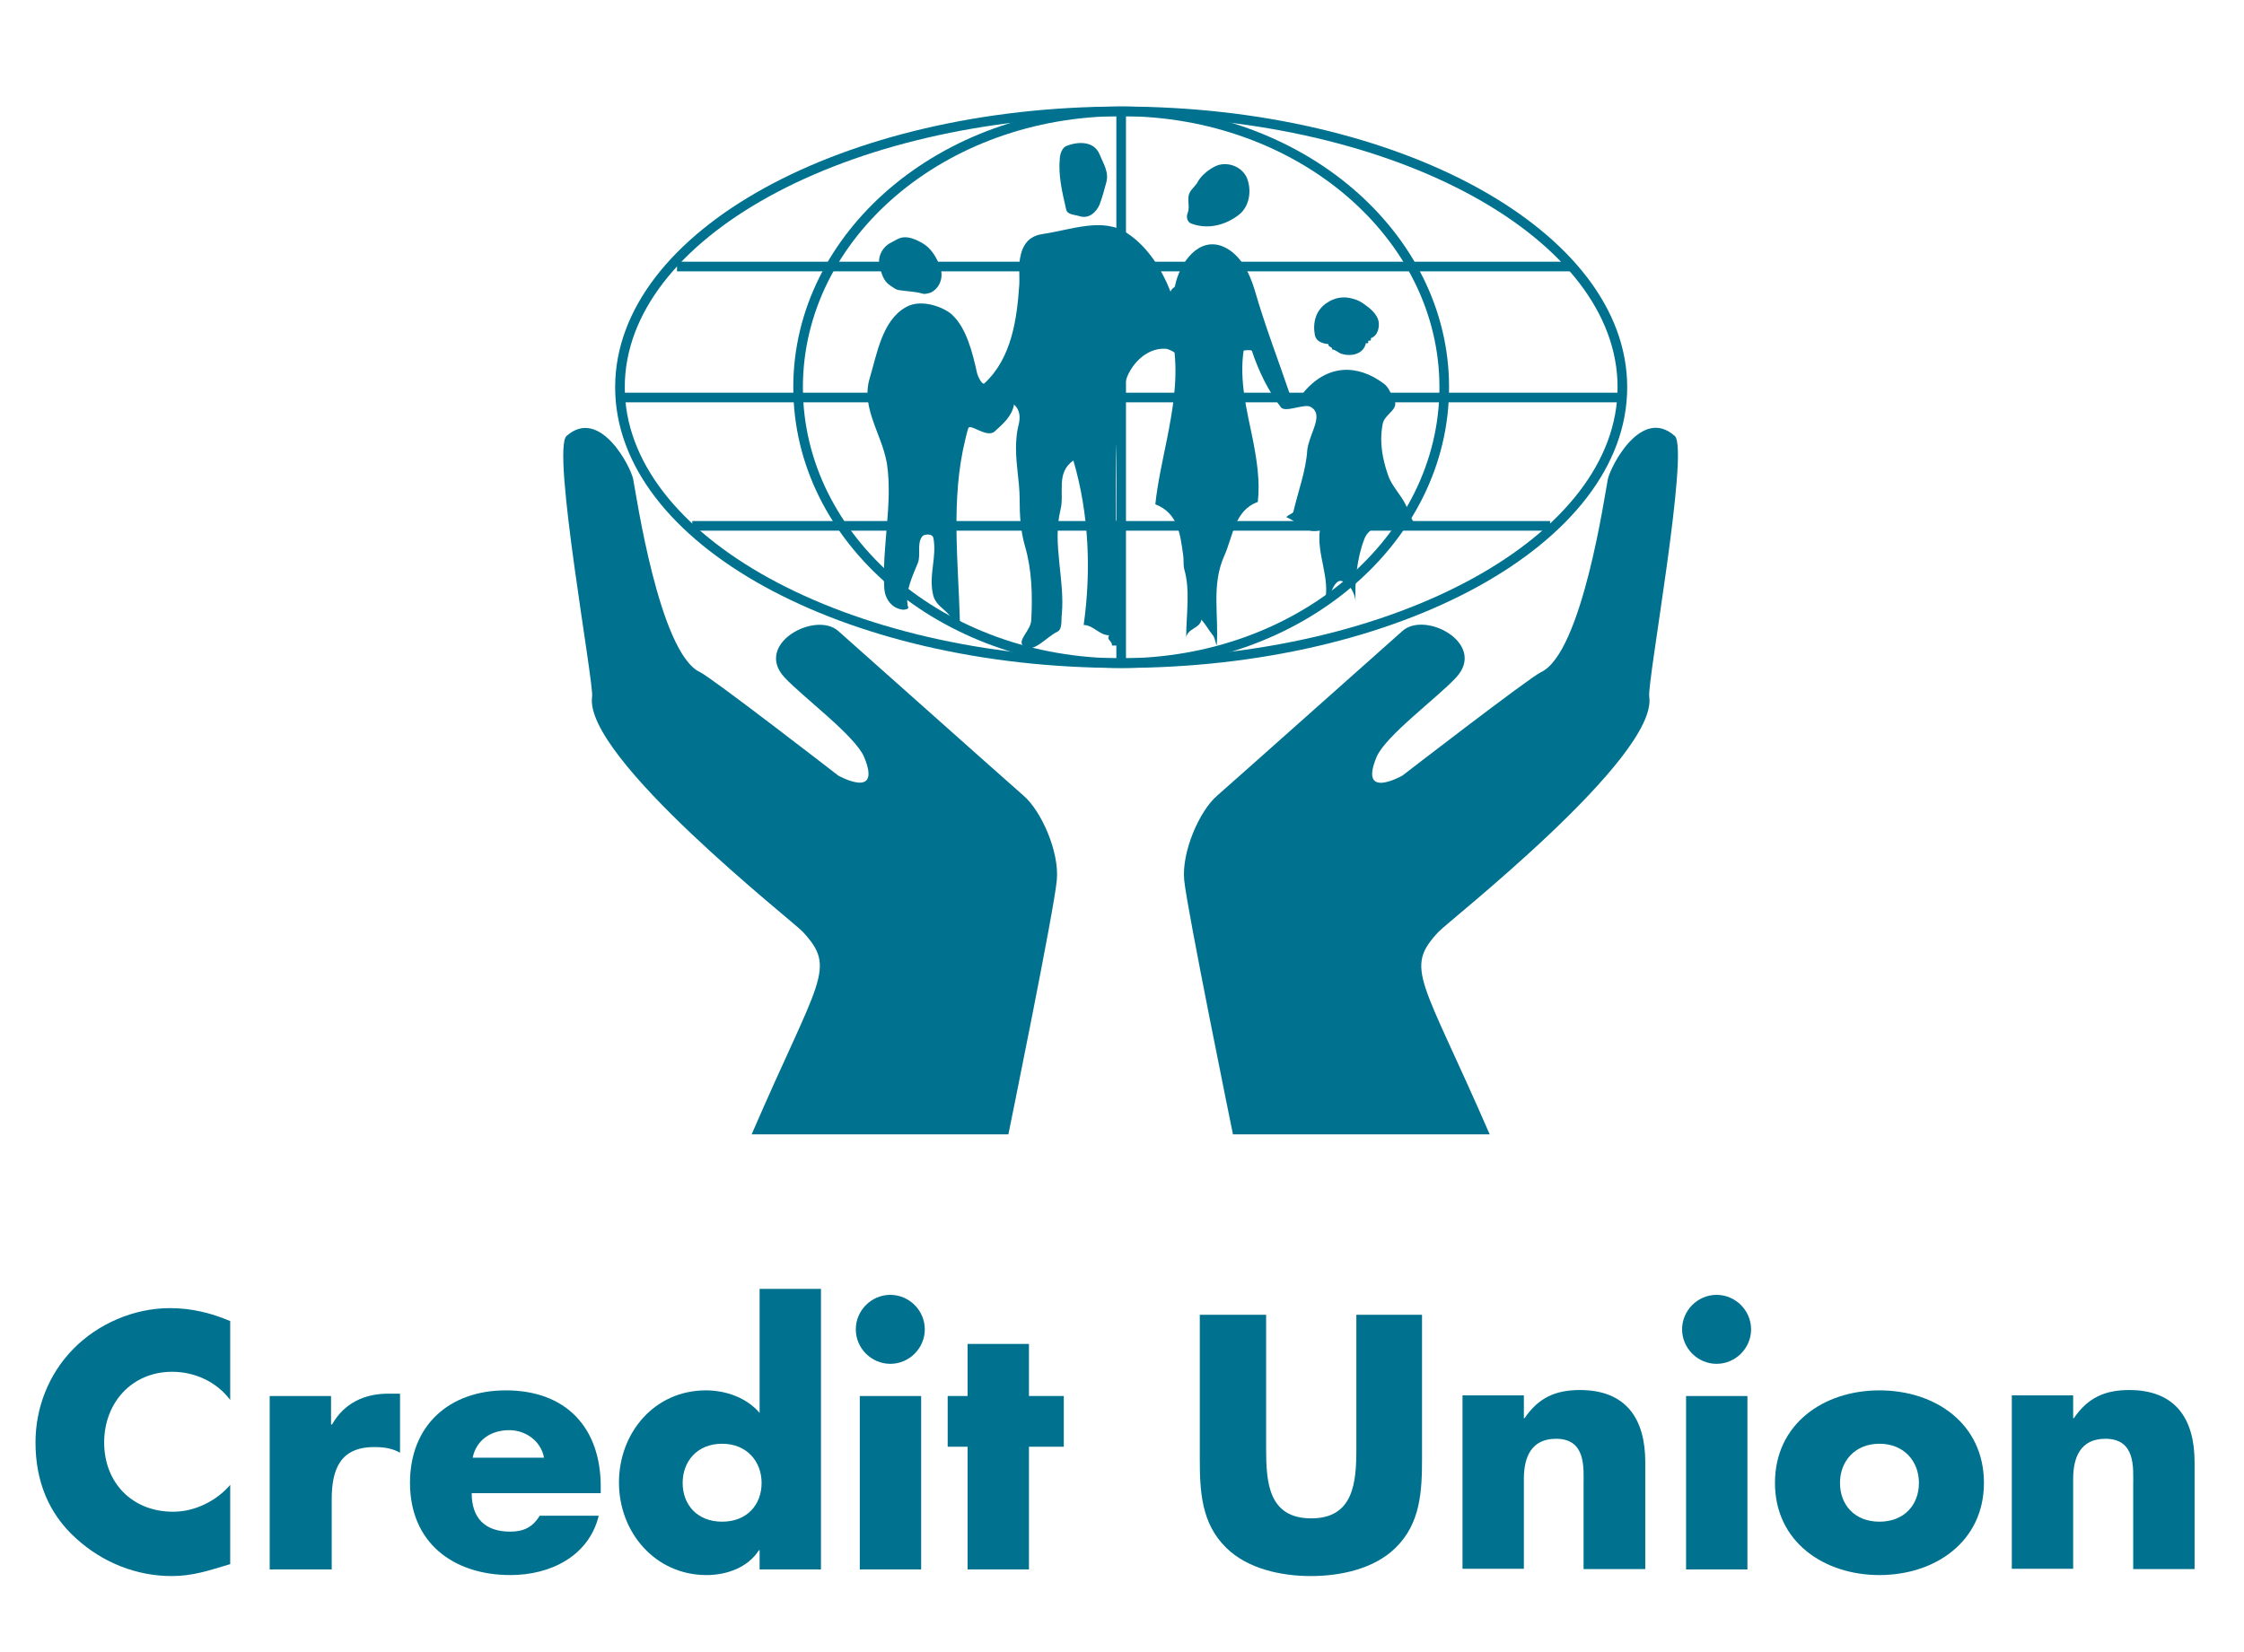
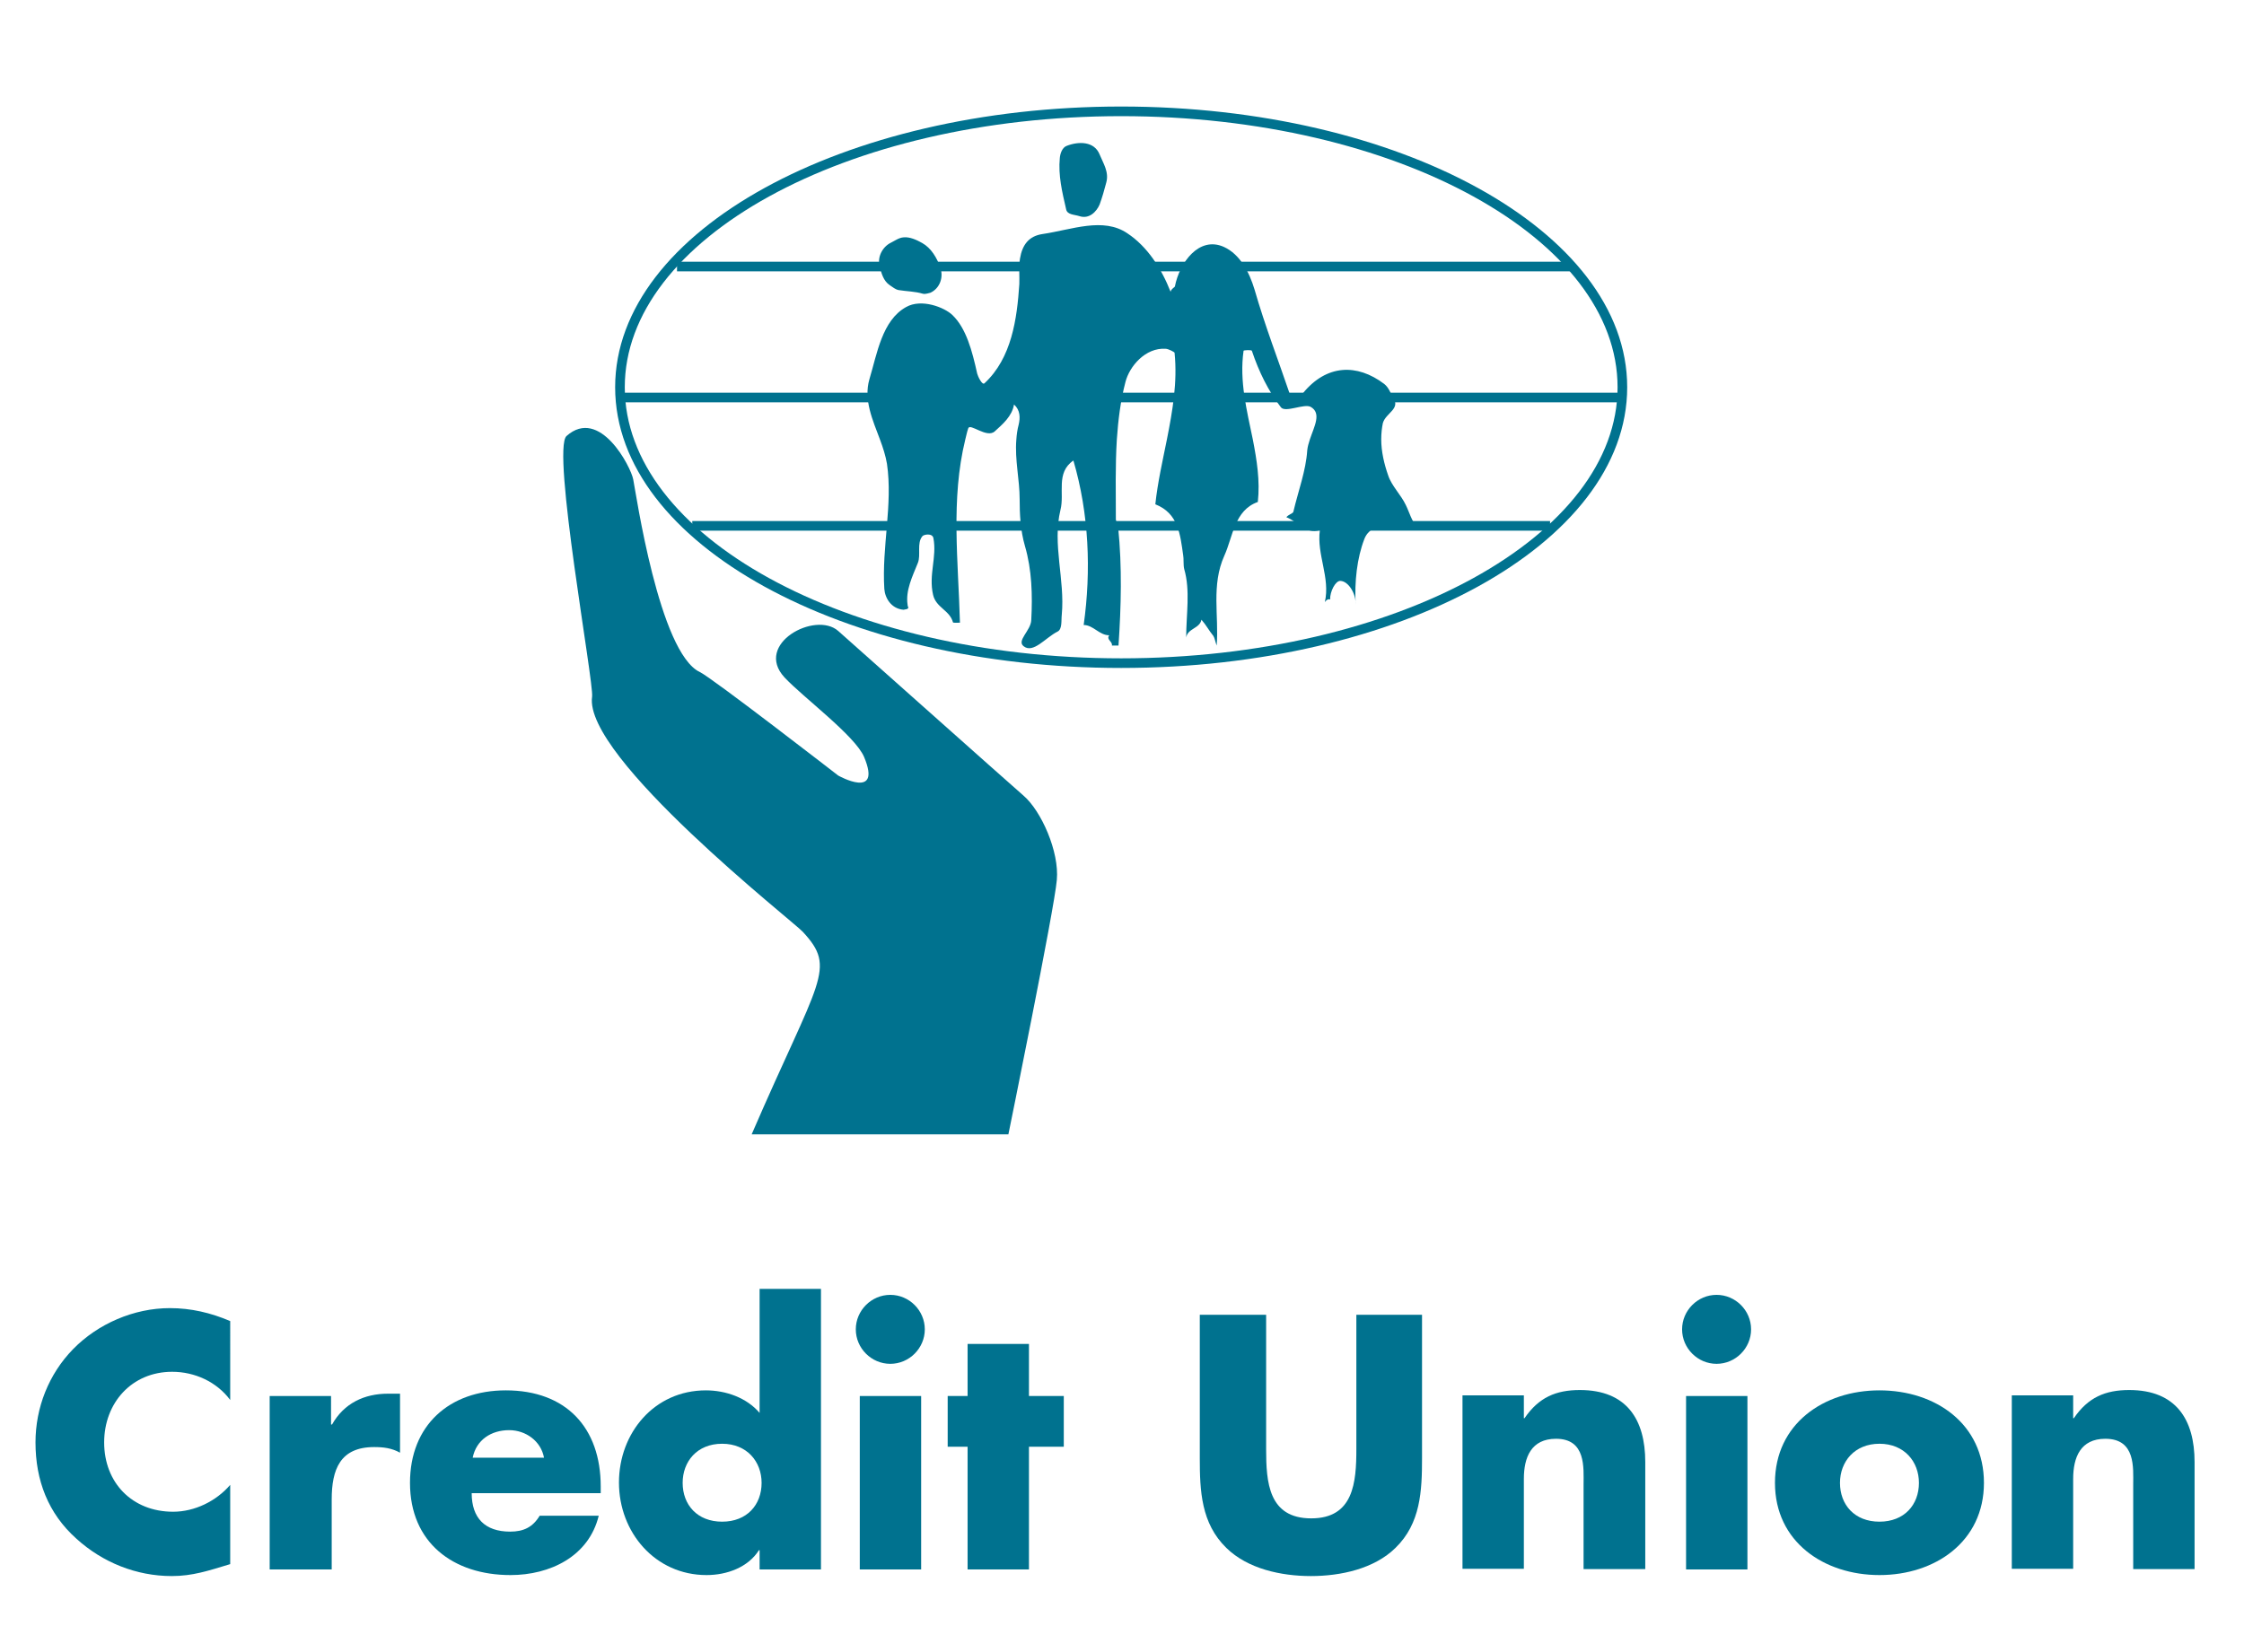
<svg xmlns="http://www.w3.org/2000/svg" version="1.1" id="Layer_1" x="0px" y="0px" width="110px" height="81px" viewBox="0 0 676.5 486" style="enable-background:new 0 0 676.5 486;" xml:space="preserve">
  <style type="text/css">
	.st0{fill:#00728F;}
	.st1{fill:none;stroke:#00728F;stroke-width:2.903;}
</style>
  <g>
    <path class="st0" d="M242,274.9c-2.6-2.9-66.2-52.7-63.5-70.9c0.6-4.1-12.3-74.6-7.7-78.6c10-8.9,19.4,9.3,20.1,13.1   c0.8,3.9,7.8,52.3,20.1,58.1c3.5,1.6,41.7,31.2,41.7,31.2s13.3,7.5,7.8-5.6c-2.7-6.4-18.4-18-24-24c-9.3-10.1,9.3-20.1,16.2-14   c5,4.4,50.4,44.9,55.8,49.6c5.4,4.6,10.9,17,10.1,25.5C317.9,267.9,304,336,304,336h-77.4C247,288.8,252.4,286.1,242,274.9z" />
-     <path class="st1" d="M240.6,110.7c0-45.9,43.6-83.2,97.4-83.2c53.8,0,97.4,37.3,97.4,83.2c0,46-43.6,83.2-97.4,83.2   C284.2,193.9,240.6,156.7,240.6,110.7z" />
-     <line class="st1" x1="338" y1="27.5" x2="338" y2="193.9" />
    <line class="st1" x1="208.7" y1="152.5" x2="467.3" y2="152.5" />
    <line class="st1" x1="187.1" y1="113.8" x2="489.1" y2="113.8" />
    <line class="st1" x1="473.5" y1="74.3" x2="204.1" y2="74.3" />
    <path class="st1" d="M186.9,110.7c0-45.9,67.7-83.2,151.1-83.2c83.5,0,151.1,37.3,151.1,83.2c0,46-67.7,83.2-151.1,83.2   C254.6,193.9,186.9,156.7,186.9,110.7z" />
-     <path class="st0" d="M449.1,336h-77.4c0,0-13.9-68.1-14.7-76.7c-0.8-8.5,4.6-20.9,10-25.5c5.4-4.7,50.8-45.2,55.8-49.6   c7-6.2,25.5,3.9,16.2,14c-5.5,6-21.3,17.6-24,24c-5.5,13.2,7.8,5.6,7.8,5.6s38.2-29.5,41.8-31.2c12.4-5.8,19.3-54.2,20.1-58.1   c0.8-3.9,10.1-22.1,20.2-13.1c4.5,4-8.4,74.5-7.7,78.6c2.7,18.2-60.9,68-63.5,70.9C423.2,286.1,428.6,288.8,449.1,336z" />
    <path class="st0" d="M416.4,126.4c0,3.7,0.9,7.5,2.1,10.9c1,3.1,3.9,5.9,5.3,8.9c1.1,2.2,1.7,4.8,3.5,6.8c-5.9-2.1-14-1.8-16,3.5   c-2.2,5.7-3,12.9-2.6,19.7c0.1-3.3-2.2-7-4.6-7.1c-1.5-0.1-3.2,3.3-3.1,5.6c-0.7-0.2-1.2,0.2-1.6,0.8c1.7-7.4-2.5-14.3-1.5-21.7   c-4.3,1.3-6.4-2.5-10.1-3.9c0.6-0.8,1.9-1.1,2.1-1.6c1.5-6.4,3.8-12.4,4.2-18.6c0.1-1,0.4-2.1,0.8-3.3c1.3-3.9,3.6-7.9,0.2-9.8   c-2-1-7.5,1.8-8.9,0.2c-3.8-4.9-6.7-10.8-8.8-17.1c-0.1-0.3-2.4-0.2-2.5,0c-1.3,9.2,1,18,2.8,26.8c1.2,6.2,2.2,12.4,1.5,18.8   c-7.1,2.5-7.5,10.5-10.1,16.2c-4,8.9-1.6,18.1-2.3,27.1c-0.4-1-0.6-2.3-1-2.9c-1.4-1.7-2.1-3.2-3.6-4.9c-0.5,2.7-4.2,2.6-4.6,5.4   c0-7,1.3-14.2-0.6-20.7c-0.3-1.2-0.1-3.2-0.3-4.1c-0.9-6.4-1.5-12.7-8.4-15.4c0.7-6.6,2.2-13.1,3.5-19.6c1.7-8.6,3.2-17.2,2.3-26.1   c0-0.2-1.9-1.2-2.7-1.2c-6.1-0.4-10.9,5.3-12.1,10c-1.5,5.7-2.2,11.5-2.6,17.3c-0.5,8-0.3,16.2-0.3,24.2c0,0.3,0.7,1.9,0.7,2.4   c1.2,11.9,0.9,23.7,0.1,35.6c0,0-1.3,0-2,0c0.3-1.2-1.8-1.8-0.8-3.1c-3,0-4.8-3.1-7.7-3.1c2.3-16.4,1.6-33.6-3.1-49.6   c-5.4,3.7-2.6,9.9-3.9,14.9c-2.5,10.4,1.4,21,0.4,31.6c-0.2,1.7,0.2,4.4-1.3,5.1c-3.6,1.8-7.3,6.7-10.2,4.4   c-2.2-1.7,2.2-4.7,2.3-7.9c0.4-7.5,0.2-15.1-1.9-22.3c-1.4-4.8-1.6-9.8-1.6-14.1c0-6-1.5-11.9-1-18c0.1-1.5,0.3-3,0.7-4.5   c0.5-2.1,0.5-4.4-1.4-6.1c-0.6,3.6-3.5,6-5.8,8.1c-2.4,2.2-7.5-2.6-8-0.9c-0.4,1.1-0.6,2.3-0.9,3.4c-4.4,18-2.1,36.7-1.6,55.2   c-0.8,0-2,0.1-2.1-0.1c-1-3.7-5.1-4.4-6-8.3c-1.4-6.1,1.2-11.3,0.1-17.1c-0.3-1.6-2.9-1.1-3.3-0.6c-1.8,2.1-0.4,5.7-1.4,8.1   c-1.7,4.2-3.7,8.3-3.1,12.5c0.1,1,0.2,0.7,0.2,0.7c0.1,0.2,0,0.6-0.4,0.7l-1,0.2c-3.7-0.3-5.6-3.5-5.8-6.3   c-0.8-12.7,2.6-25.4,0.8-37.7c-0.4-2.4-1.2-4.9-2.1-7.3c-2.2-5.9-5-12-3.2-18.2c2.3-7.6,3.8-17.8,11.1-21.8   c4.6-2.6,11.5,0.1,13.9,2.4c4.2,4,6,10.9,7.5,17.7c0.2,0.8,1.5,3.6,2.2,2.9c8.2-7.6,9.8-19.4,10.5-29.9c0.1-2.3-0.2-5.2,0.2-7.7   c0.7-4.2,2.7-6.8,6.8-7.4c8.8-1.3,18.3-5.2,25.6-0.2c6,4,10.2,10.5,13,17.6c0.2-0.9,1.2-1.3,1.3-1.6c1.4-7.2,7.3-15.3,14.8-11.9   c4.8,2.2,7.6,7.5,9.2,12.8c3.2,11.1,7.2,21.4,10.9,32.3c0.4,1.1,3.3-0.4,3.7-1c7.1-8.7,16.3-9,24.5-2.8c1.4,1.1,1.9,2.8,2.7,4.1   c2.3,3.5-2.2,4.6-3.1,7.7C416.6,122.9,416.4,124.6,416.4,126.4" />
    <path class="st0" d="M278.2,82.5c-2.3-0.7-4.8-0.7-7.3-1.1c-1-0.2-1.8-0.9-2.7-1.5c-1.9-1.3-2.5-3.6-3-5.7   c-0.8-2.8,0.9-5.9,3.4-7.1c1.2-0.6,2.4-1.5,3.8-1.6c1.9-0.2,4,0.8,5.6,1.7c2.7,1.5,4.5,4.5,5.5,7.5c1,2.9-0.2,6.2-3,7.5   C279.9,82.3,279.1,82.7,278.2,82.5" />
    <path class="st0" d="M325.4,59.1c-1.6-0.5-3.7-0.4-4-2.1c-1.2-5.2-2.4-10.2-1.9-15.4c0.1-1.3,0.7-3.2,2.1-3.7   c3.6-1.4,8.3-1.4,9.9,2.6c1.1,2.7,2.9,5.3,2,8.5c-0.6,2.3-1.2,4.4-2,6.6C330.6,57.7,328.4,60.1,325.4,59.1" />
-     <path class="st0" d="M358,58.3c0.7-1.7,0.1-3.4,0.3-5.1c0.2-1.8,1.7-2.7,2.6-4.1c0.5-1,1.3-2,2.2-2.8c1.2-1.1,2.7-2.1,4.2-2.6   c3.5-1,7.4,0.8,8.7,4.1c1.4,3.8,0.6,8.4-2.4,10.8c-4,3.2-9.4,4.6-14.3,2.8C358.1,61.1,357.5,59.6,358,58.3" />
-     <path class="st0" d="M400.5,97.7c-1.9-0.2-3.7-0.8-4.1-2.7c-0.7-3.6,0.2-7.4,3.4-9.6c2.5-1.8,5.3-2.2,8-1.4c1.3,0.3,2.7,1,3.8,1.9   c1.6,1.1,3.1,2.5,3.8,4.2c0.7,1.8,0.2,5-2.1,5.8c-0.1,0,0.1,0.5-0.1,0.7c-0.1,0.1-0.6,0-0.7,0.1c-0.1,0.1,0.1,0.6-0.1,0.7   c-0.1,0.1-0.6,0-0.6,0c-0.8,3.5-4.7,4.1-7.4,3.2c-0.8-0.2-1.7-1.2-2.8-1.3C401.8,98.4,400.3,98.7,400.5,97.7" />
  </g>
  <g>
    <g>
      <path class="st0" d="M69.4,416.1c-4.1-5.5-10.7-8.5-17.5-8.5c-12.2,0-20.5,9.4-20.5,21.3c0,12.1,8.4,20.9,20.8,20.9    c6.5,0,13-3.2,17.2-8.1v23.9c-6.6,2-11.4,3.6-17.6,3.6c-10.7,0-20.9-4.1-28.8-11.3c-8.5-7.6-12.3-17.6-12.3-29    c0-10.5,4-20.6,11.3-28.1c7.5-7.7,18.4-12.4,29.2-12.4c6.4,0,12.3,1.4,18.2,3.9V416.1z" />
      <path class="st0" d="M99.9,423.5h0.2c3.6-6.4,9.7-9.3,16.9-9.3h3.6V432c-2.5-1.4-5-1.7-7.8-1.7c-10.3,0-12.8,6.8-12.8,15.8v21.1    H81.3v-52.3h18.5V423.5z" />
      <path class="st0" d="M181.2,444.2h-39c0,7.5,4,11.6,11.6,11.6c4,0,6.8-1.3,8.9-4.8h17.8c-3,12.3-14.7,17.9-26.6,17.9    c-17.3,0-30.3-9.8-30.3-27.8c0-17.4,11.9-27.9,28.9-27.9c18.1,0,28.6,11.2,28.6,29V444.2z M164,433.5c-0.9-5-5.5-8.3-10.5-8.3    c-5.4,0-9.9,2.9-11,8.3H164z" />
      <path class="st0" d="M229,461.4h-0.2c-3.3,5.2-9.7,7.5-15.8,7.5c-15.5,0-26.4-12.9-26.4-27.9c0-15,10.7-27.8,26.2-27.8    c6,0,12.3,2.2,16.2,6.8v-37.4h18.5v84.6H229V461.4z M205.8,441.1c0,6.6,4.4,11.7,11.9,11.7c7.5,0,11.9-5.1,11.9-11.7    c0-6.4-4.4-11.8-11.9-11.8C210.1,429.3,205.8,434.7,205.8,441.1z" />
      <path class="st0" d="M278.8,394.8c0,5.7-4.7,10.4-10.4,10.4c-5.7,0-10.4-4.7-10.4-10.4s4.7-10.4,10.4-10.4    C274.1,384.4,278.8,389.1,278.8,394.8z M277.7,467.2h-18.5v-52.3h18.5V467.2z" />
      <path class="st0" d="M310.2,467.2h-18.5v-37h-6v-15.3h6v-15.7h18.5v15.7h10.5v15.3h-10.5V467.2z" />
      <path class="st0" d="M428.7,390.4v43.2c0,9.9-0.4,19.7-8,27.1c-6.4,6.3-16.5,8.5-25.5,8.5c-9,0-19.1-2.2-25.5-8.5    c-7.6-7.4-8-17.2-8-27.1v-43.2h20v40.5c0,10,0.7,20.9,13.6,20.9c12.8,0,13.6-10.9,13.6-20.9v-40.5H428.7z" />
      <path class="st0" d="M459.4,421.6h0.2c4.3-6.3,9.5-8.5,16.7-8.5c14.1,0,19.7,8.9,19.7,21.7v32.3h-18.6v-25.5    c0-5,0.8-13.8-8.3-13.8c-7.5,0-9.7,5.6-9.7,12.1v27.1h-18.5v-52.3h18.5V421.6z" />
      <path class="st0" d="M527.9,394.8c0,5.7-4.7,10.4-10.4,10.4c-5.7,0-10.4-4.7-10.4-10.4s4.7-10.4,10.4-10.4    C523.2,384.4,527.9,389.1,527.9,394.8z M526.8,467.2h-18.5v-52.3h18.5V467.2z" />
      <path class="st0" d="M598.1,441.1c0,17.7-14.7,27.8-31.5,27.8c-16.7,0-31.5-10-31.5-27.8c0-17.8,14.7-27.9,31.5-27.9    C583.5,413.2,598.1,423.3,598.1,441.1z M554.7,441.1c0,6.6,4.4,11.7,11.9,11.7c7.5,0,11.9-5.1,11.9-11.7c0-6.4-4.4-11.8-11.9-11.8    C559.1,429.3,554.7,434.7,554.7,441.1z" />
      <path class="st0" d="M625,421.6h0.2c4.3-6.3,9.5-8.5,16.7-8.5c14.1,0,19.7,8.9,19.7,21.7v32.3h-18.5v-25.5c0-5,0.8-13.8-8.4-13.8    c-7.5,0-9.7,5.6-9.7,12.1v27.1h-18.5v-52.3H625V421.6z" />
    </g>
  </g>
</svg>